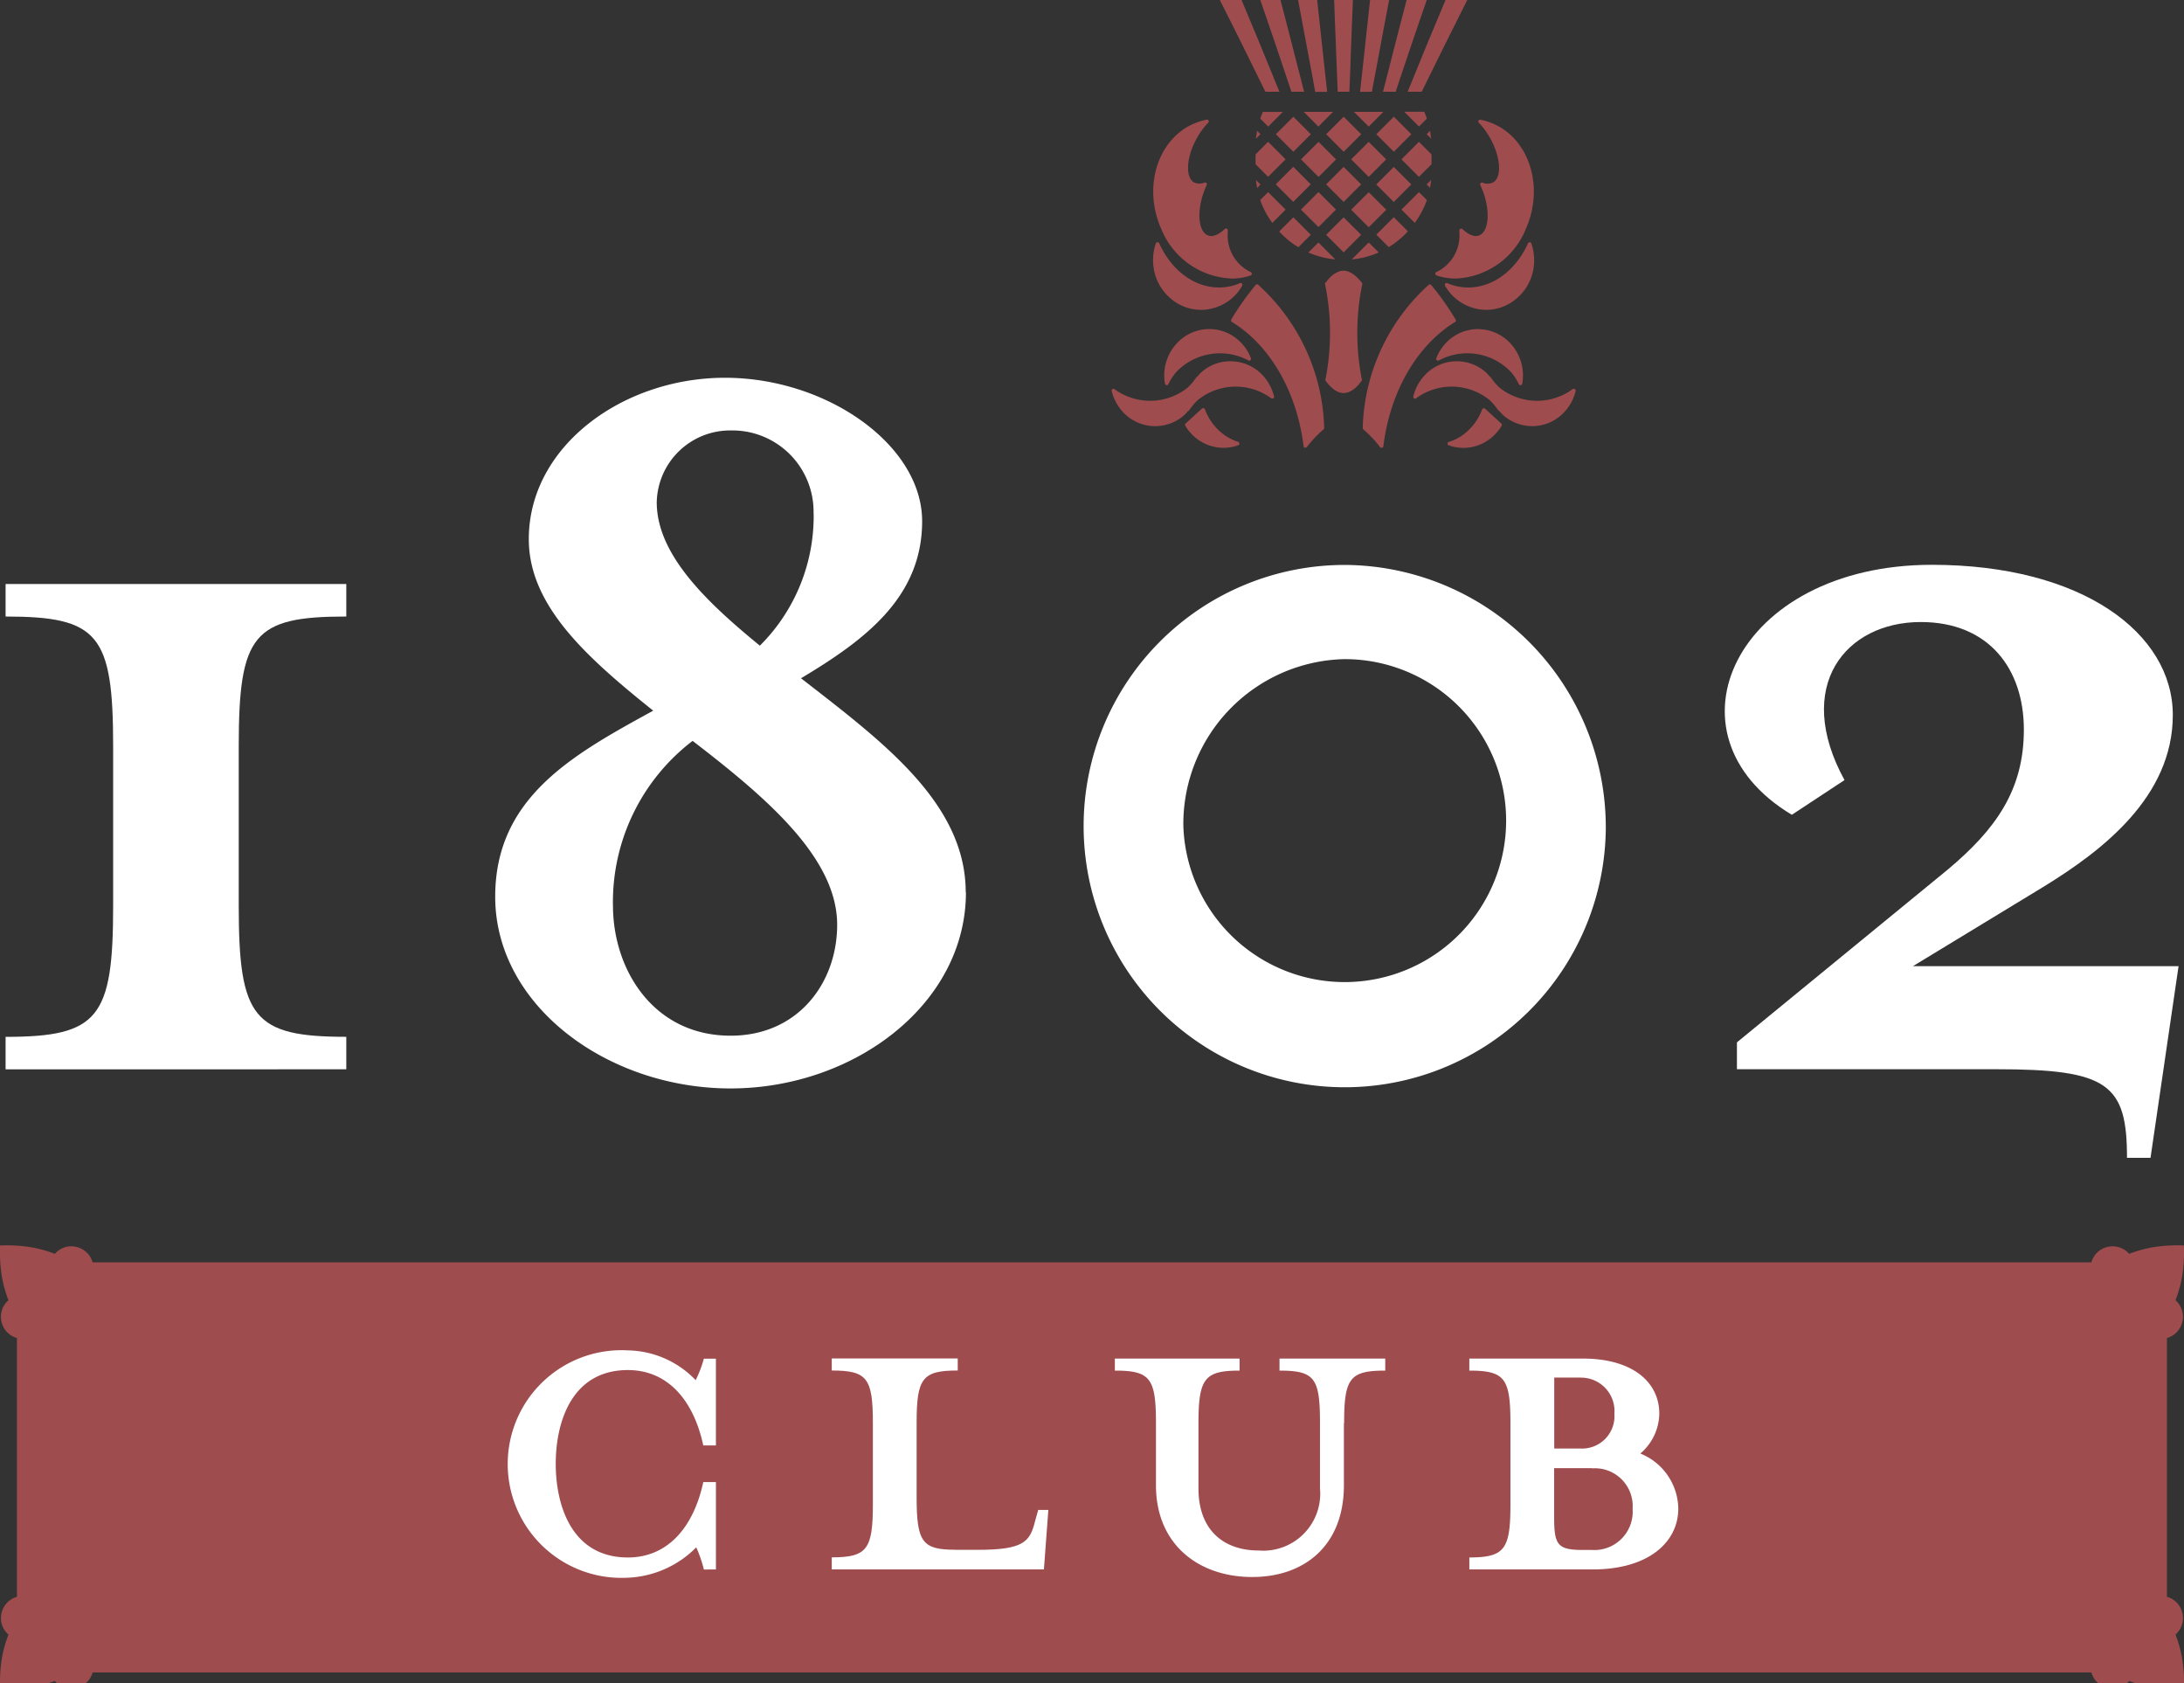
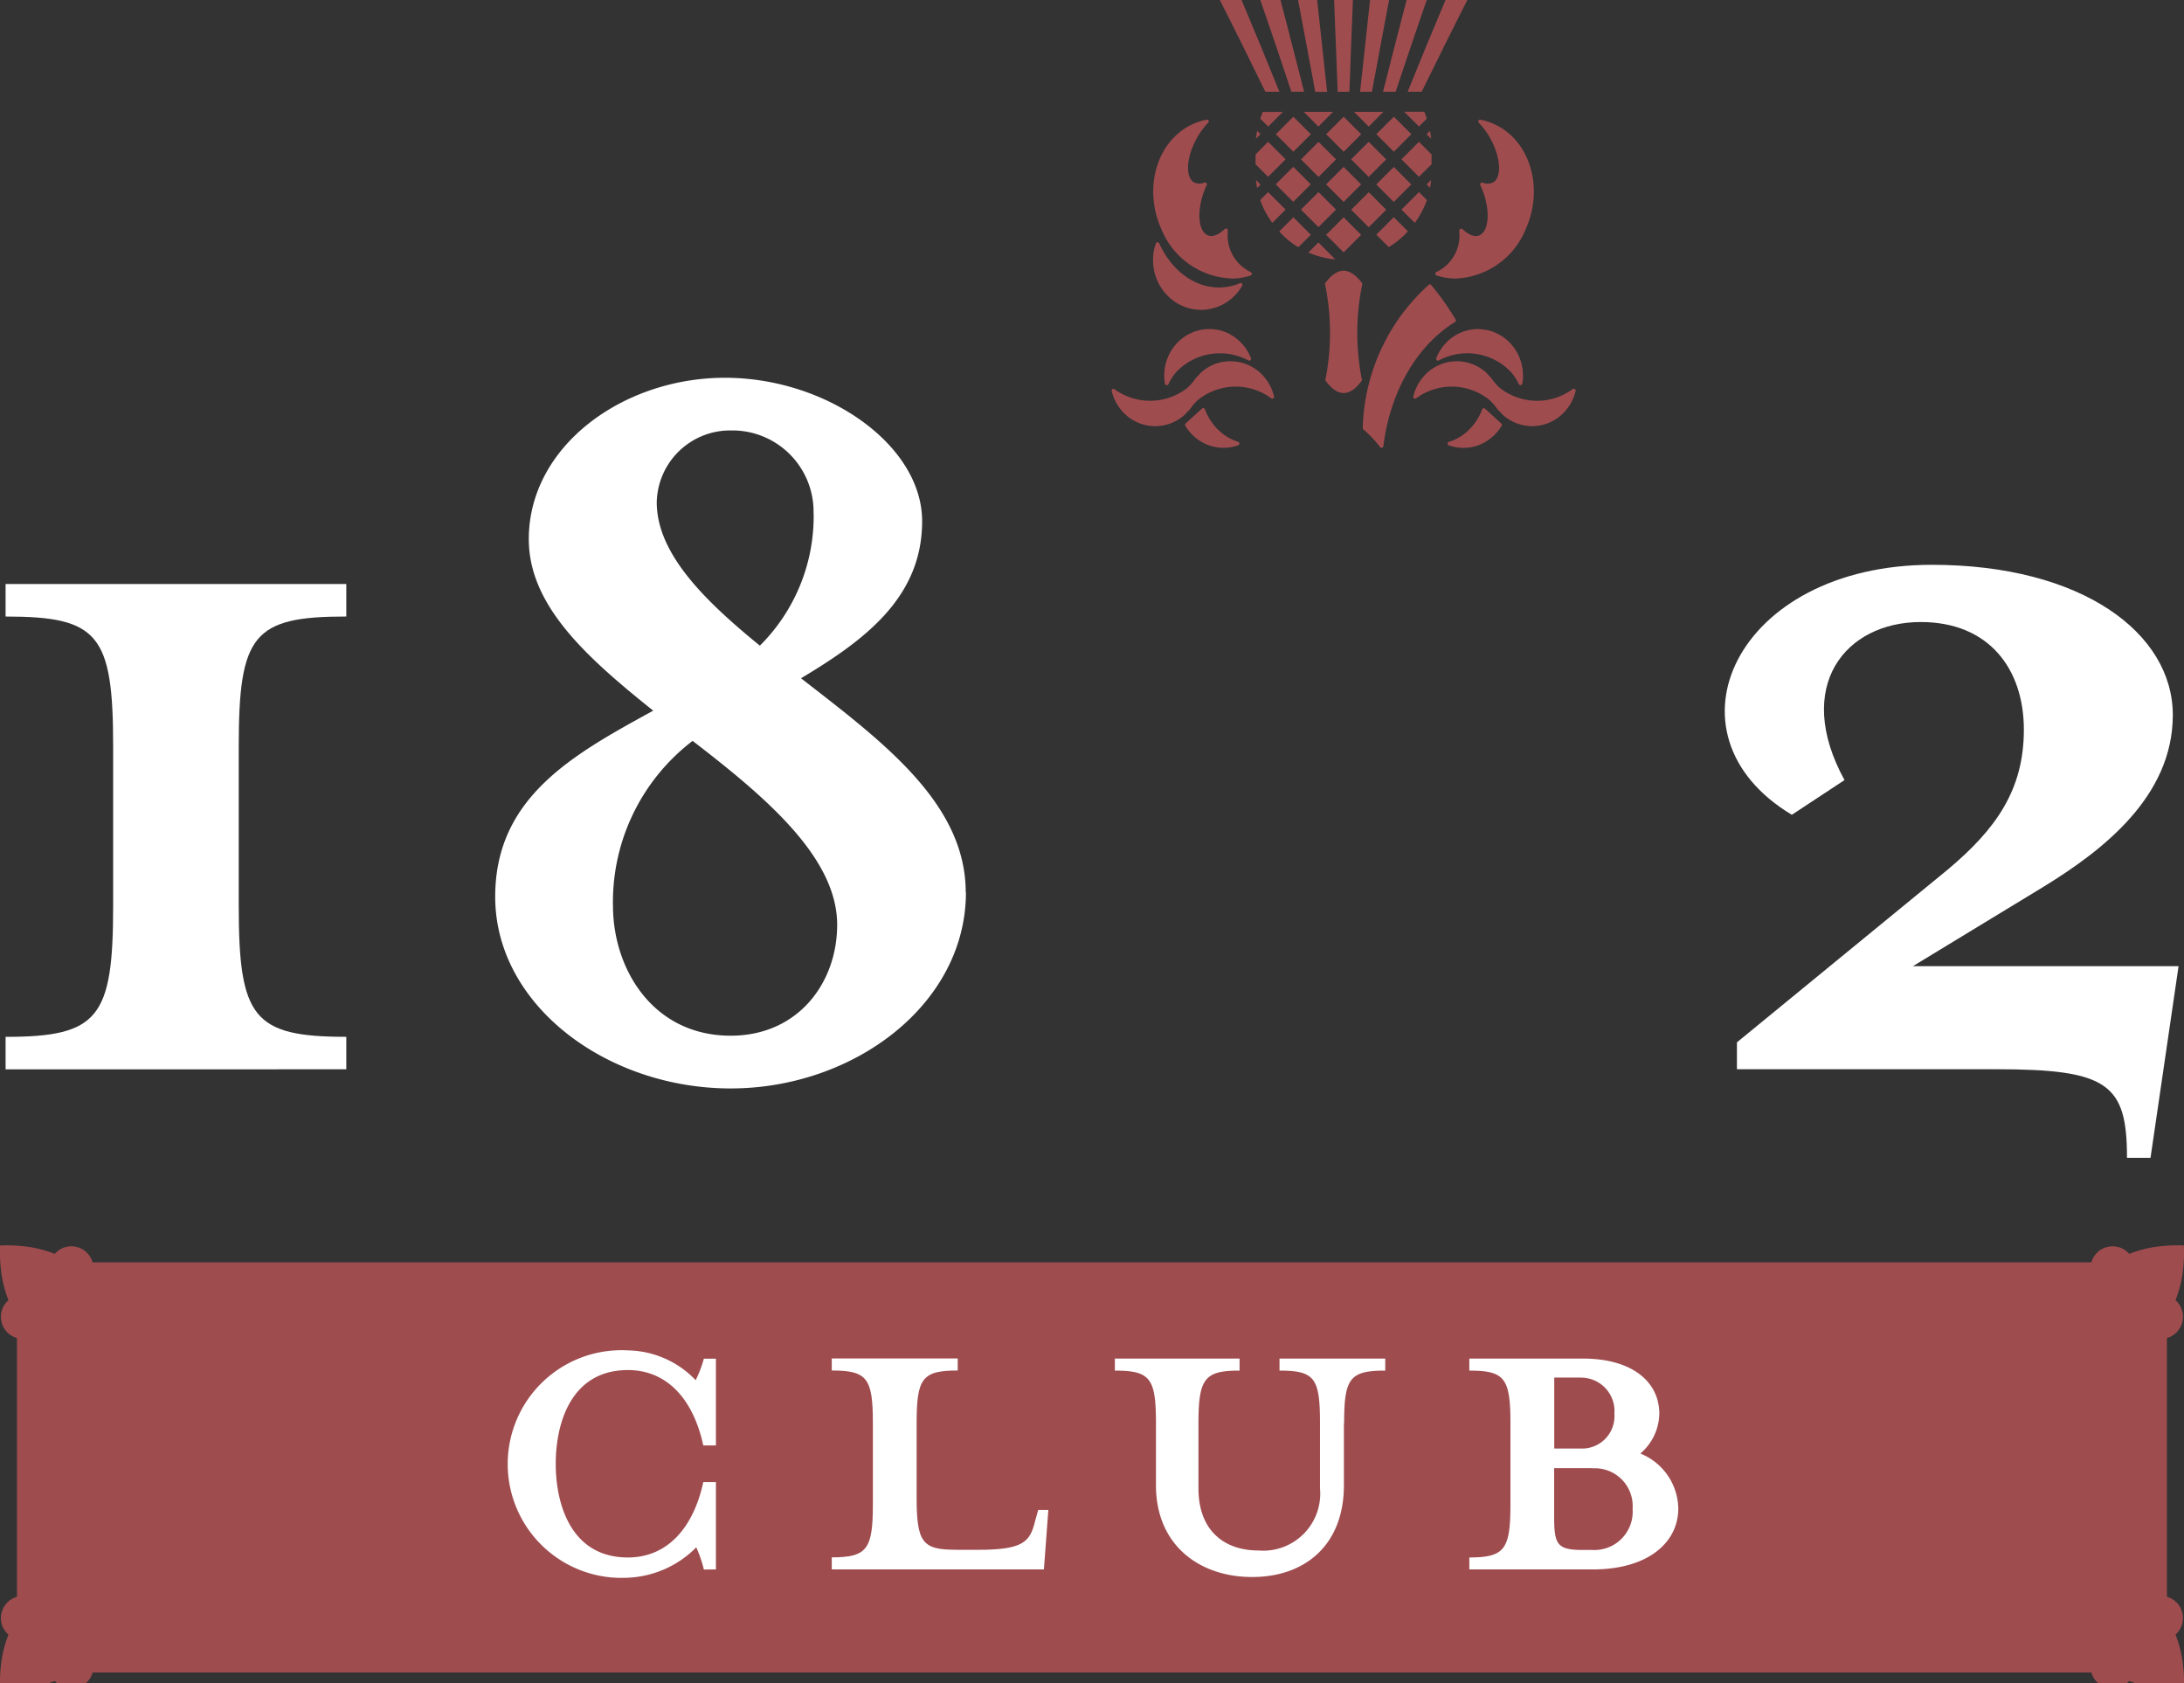
<svg xmlns="http://www.w3.org/2000/svg" width="170" height="131" viewBox="0 0 170 131">
  <rect x="0" y="0" width="170" height="131" fill="#333333" stroke="none" />
  <defs>
    <clipPath id="clip-_1802_club_logo">
      <rect width="170" height="131" />
    </clipPath>
  </defs>
  <g id="_1802_club_logo" data-name="1802 club logo" clip-path="url(#clip-_1802_club_logo)">
    <g id="Group_4" data-name="Group 4" transform="translate(0 -0.098)">
      <g id="Group_3" data-name="Group 3">
        <path id="Path_1" data-name="Path 1" d="M169.992,129.317a12.173,12.173,0,0,1-.135,2.393,9.447,9.447,0,0,1-.518,1.868,1.63,1.63,0,0,1,.42.563,1.686,1.686,0,0,1,.113,1.118,1.739,1.739,0,0,1-.6.953,1.692,1.692,0,0,1-.6.308v20.136a1.692,1.692,0,0,1,.6.308,1.66,1.66,0,0,1,.6.953,1.711,1.711,0,0,1-.533,1.68,9.591,9.591,0,0,1,.518,1.868,12.173,12.173,0,0,1,.135,2.393,12.172,12.172,0,0,1-2.393-.135,9.448,9.448,0,0,1-1.868-.518,1.752,1.752,0,0,1-.563.428,1.687,1.687,0,0,1-1.118.113,1.74,1.74,0,0,1-.953-.6,1.823,1.823,0,0,1-.308-.6H7.21a1.691,1.691,0,0,1-.308.6,1.66,1.66,0,0,1-.953.6,1.734,1.734,0,0,1-1.118-.113,1.651,1.651,0,0,1-.563-.428,9.592,9.592,0,0,1-1.868.518,12.172,12.172,0,0,1-2.393.135,12.173,12.173,0,0,1,.135-2.393A9.448,9.448,0,0,1,.66,159.6a1.751,1.751,0,0,1-.428-.563,1.687,1.687,0,0,1-.113-1.118,1.74,1.74,0,0,1,.6-.953,1.692,1.692,0,0,1,.6-.308V136.52a1.692,1.692,0,0,1-.6-.308,1.66,1.66,0,0,1-.6-.953,1.69,1.69,0,0,1,.54-1.68,9.592,9.592,0,0,1-.518-1.868,12.173,12.173,0,0,1-.135-2.393,12.172,12.172,0,0,1,2.393.135,9.448,9.448,0,0,1,1.868.518,1.751,1.751,0,0,1,.563-.428,1.686,1.686,0,0,1,1.118-.113,1.739,1.739,0,0,1,.953.6,1.691,1.691,0,0,1,.308.6H162.79a1.691,1.691,0,0,1,.308-.6,1.66,1.66,0,0,1,.953-.6,1.734,1.734,0,0,1,1.118.113,1.651,1.651,0,0,1,.563.428,9.592,9.592,0,0,1,1.868-.518A12.172,12.172,0,0,1,169.992,129.317Z" transform="translate(0 -32.299)" fill="#9f4c4f" fill-rule="evenodd" />
        <path id="Path_2" data-name="Path 2" d="M.58,98.476V95.948c7.24,0,8.372-1.485,8.372-10.2V73.359c0-8.725-1.133-10.12-8.372-10.12V60.71H27.1v2.528c-7.24,0-8.372,1.4-8.372,10.12V85.745c0,8.725,1.133,10.2,8.372,10.2v2.528Z" transform="translate(-0.145 -15.164)" fill="#fff" />
        <path id="Path_3" data-name="Path 3" d="M88.021,79.352c0,8.725-8.725,15.267-18.32,15.267S51.38,88.167,51.38,79.7c0-7.765,6.107-11.081,12.3-14.479-5.237-4.186-9.685-8.2-9.685-13.346,0-7.24,7.33-12.559,15.267-12.559s15.35,5.237,15.35,11.163S80.158,59.726,75.184,62.7c6.279,4.884,12.821,9.685,12.821,16.662ZM60.548,80.395c0,4.974,3.143,10.12,9.16,10.12,5.237,0,8.29-4.1,8.29-8.635,0-5.237-5.582-9.948-11.253-14.307a15.783,15.783,0,0,0-6.2,12.821M76.16,49.868a6.321,6.321,0,0,0-6.452-6.452A5.712,5.712,0,0,0,63.954,49c0,4.014,3.751,7.675,8.027,11.163a14.2,14.2,0,0,0,4.186-10.293Z" transform="translate(-12.834 -9.821)" fill="#fff" />
-         <path id="Path_4" data-name="Path 4" d="M153.077,79.053A20.323,20.323,0,1,1,132.753,58.73a20.421,20.421,0,0,1,20.323,20.323m-32.882,0A12.566,12.566,0,1,0,132.753,66.06a12.826,12.826,0,0,0-12.559,12.994" transform="translate(-28.083 -14.67)" fill="#fff" />
        <path id="Path_5" data-name="Path 5" d="M193.6,89.949h20.676l-2.183,14.914h-1.831c0-5.754-1.485-6.895-10.2-6.895H179.9V95.876l16.4-13.436c3.751-3.143,5.934-6.2,5.934-10.9s-2.7-8.372-8.027-8.372c-5.844,0-9.94,4.974-5.934,12.3l-4.1,2.7c-10.466-6.279-4.359-19.453,10.9-19.453,11.688,0,18.755,5.319,18.755,11.688s-5.492,10.556-10.03,13.346l-10.2,6.2Z" transform="translate(-44.699 -14.665)" fill="#fff" />
        <path id="Path_6" data-name="Path 6" d="M130.758,12.265l.615.615,1.14-1.14h-1.56c-.075.173-.135.353-.2.533Z" transform="translate(-32.659 -2.932)" fill="#9f4c4f" />
        <path id="Path_7" data-name="Path 7" d="M130.31,14.315l.353-.353L130.4,13.7c-.038.2-.068.413-.09.615" transform="translate(-32.549 -3.422)" fill="#9f4c4f" />
        <path id="Path_8" data-name="Path 8" d="M145.7,11.728l1.14,1.14.615-.615c-.06-.18-.128-.36-.2-.533h-1.56Z" transform="translate(-36.39 -2.927)" fill="#9f4c4f" />
        <rect id="Rectangle_3" data-name="Rectangle 3" width="1.928" height="1.928" transform="translate(103.227 10.544) rotate(-45)" fill="#9f4c4f" />
        <path id="Path_9" data-name="Path 9" d="M148.373,18.788l-.353.353.263.263c.038-.2.068-.413.09-.623Z" transform="translate(-36.972 -4.691)" fill="#9f4c4f" />
        <rect id="Rectangle_4" data-name="Rectangle 4" width="1.928" height="1.928" transform="translate(107.131 10.541) rotate(-45)" fill="#9f4c4f" />
        <rect id="Rectangle_5" data-name="Rectangle 5" width="1.928" height="1.928" transform="translate(105.173 12.499) rotate(-45)" fill="#9f4c4f" />
        <path id="Path_10" data-name="Path 10" d="M130.663,19.153l-.353-.353c.023.21.053.413.09.623l.263-.263Z" transform="translate(-32.549 -4.696)" fill="#9f4c4f" />
        <path id="Path_11" data-name="Path 11" d="M132.731,21.418l-1.365-1.358-.615.615a6.74,6.74,0,0,0,.945,1.778Z" transform="translate(-32.659 -5.011)" fill="#9f4c4f" />
        <path id="Path_12" data-name="Path 12" d="M135.183,24.028l-1.358-1.358-1.05,1.05-.045.06A6.657,6.657,0,0,0,134.215,25l.968-.968Z" transform="translate(-33.153 -5.663)" fill="#9f4c4f" />
        <path id="Path_13" data-name="Path 13" d="M136.53,25.28l-.78.78a6.769,6.769,0,0,0,2.1.54Z" transform="translate(-33.908 -6.314)" fill="#9f4c4f" />
        <rect id="Rectangle_6" data-name="Rectangle 6" width="1.928" height="1.928" transform="translate(101.269 12.502) rotate(-45)" fill="#9f4c4f" />
        <path id="Path_14" data-name="Path 14" d="M148.283,13.7l-.263.263.353.353c-.023-.21-.053-.413-.09-.615" transform="translate(-36.972 -3.422)" fill="#9f4c4f" />
        <path id="Path_15" data-name="Path 15" d="M147.383,20.675l-.615-.615-1.358,1.358,1.035,1.035a6.966,6.966,0,0,0,.945-1.778Z" transform="translate(-36.32 -5.011)" fill="#9f4c4f" />
        <path id="Path_16" data-name="Path 16" d="M145.261,23.763l-.053-.053-1.05-1.05L142.8,24.018l.968.968a6.73,6.73,0,0,0,1.493-1.23Z" transform="translate(-35.669 -5.66)" fill="#9f4c4f" />
        <rect id="Rectangle_7" data-name="Rectangle 7" width="1.928" height="1.928" transform="translate(99.31 10.544) rotate(-45)" fill="#9f4c4f" />
        <rect id="Rectangle_8" data-name="Rectangle 8" width="1.928" height="1.928" transform="translate(107.127 14.452) rotate(-45)" fill="#9f4c4f" />
        <rect id="Rectangle_9" data-name="Rectangle 9" width="1.928" height="1.928" transform="translate(101.264 16.407) rotate(-45)" fill="#9f4c4f" />
        <rect id="Rectangle_10" data-name="Rectangle 10" width="1.928" height="1.928" transform="translate(103.222 14.448) rotate(-45)" fill="#9f4c4f" />
        <rect id="Rectangle_11" data-name="Rectangle 11" width="1.928" height="1.928" transform="translate(105.176 16.419) rotate(-45)" fill="#9f4c4f" />
        <rect id="Rectangle_12" data-name="Rectangle 12" width="1.928" height="1.928" transform="matrix(0.707, -0.707, 0.707, 0.707, 99.302, 14.442)" fill="#9f4c4f" />
        <path id="Path_17" data-name="Path 17" d="M142.768,11.73H140.48l1.148,1.148Z" transform="translate(-35.089 -2.93)" fill="#9f4c4f" />
        <rect id="Rectangle_13" data-name="Rectangle 13" width="1.928" height="1.928" transform="translate(103.223 18.372) rotate(-45)" fill="#9f4c4f" />
-         <path id="Path_18" data-name="Path 18" d="M141.57,25.28l-1.32,1.32a6.769,6.769,0,0,0,2.1-.54Z" transform="translate(-35.032 -6.314)" fill="#9f4c4f" />
        <path id="Path_19" data-name="Path 19" d="M147.751,15.823l-.983-.983-1.358,1.365,1.358,1.358.983-.975Z" transform="translate(-36.321 -3.707)" fill="#9f4c4f" />
        <path id="Path_20" data-name="Path 20" d="M136.41,12.878l1.14-1.148H135.27Z" transform="translate(-33.788 -2.93)" fill="#9f4c4f" />
        <path id="Path_21" data-name="Path 21" d="M130.27,16.588l.975.975,1.365-1.358-1.365-1.365-.975.983Z" transform="translate(-32.539 -3.707)" fill="#9f4c4f" />
        <path id="Path_22" data-name="Path 22" d="M130.921,7.24h.27c-.023-.068-.053-.128-.083-.2Q129.68,3.511,128.2,0h-1.65s-.022.015-.038.023c1.215,2.393,2.4,4.8,3.586,7.217h.825Z" transform="translate(-31.6)" fill="#9f4c4f" />
        <path id="Path_23" data-name="Path 23" d="M134.066,7.24h.1s-.015-.053-.023-.075c-.12-.48-.248-.96-.368-1.44-.023-.075-.038-.15-.06-.225-.465-1.831-.938-3.669-1.418-5.5H130.72q1.249,3.612,2.453,7.24Z" transform="translate(-32.651)" fill="#9f4c4f" />
        <path id="Path_24" data-name="Path 24" d="M135.86,6.439c.03.158.06.315.09.48.023.113.045.218.06.33h.93c-.023-.2-.045-.4-.068-.593V6.619c-.038-.36-.075-.713-.12-1.073q-.293-2.768-.6-5.537H134.66q.518,2.723,1.02,5.447c.06.33.128.66.188.983Z" transform="translate(-33.635 -0.002)" fill="#9f4c4f" />
        <path id="Path_25" data-name="Path 25" d="M138.6,4.629v.083c.015.353.03.713.038,1.065.015.488.038.975.06,1.463h.908c.015-.488.038-.975.06-1.463.015-.353.03-.713.038-1.065V4.629c.015-.383.03-.773.045-1.155.045-1.155.09-2.318.135-3.474h-1.47c.045,1.155.09,2.318.135,3.474.015.383.03.773.045,1.155Z" transform="translate(-34.572)" fill="#9f4c4f" />
        <path id="Path_26" data-name="Path 26" d="M141.8,7.24h.233c.022-.113.045-.218.06-.33.03-.158.06-.315.09-.48.06-.33.12-.66.188-.983.33-1.816.675-3.631,1.02-5.447H141.9q-.3,2.768-.6,5.537c-.038.36-.075.713-.12,1.073v.038c-.023.2-.045.4-.068.593h.69Z" transform="translate(-35.246)" fill="#9f4c4f" />
        <path id="Path_27" data-name="Path 27" d="M143.88,5.724c-.12.48-.248.96-.368,1.44a.286.286,0,0,1-.023.075h.99q1.2-3.624,2.453-7.24h-1.575q-.72,2.746-1.418,5.5c-.022.075-.038.15-.06.225" transform="translate(-35.841)" fill="#9f4c4f" />
        <path id="Path_28" data-name="Path 28" d="M146.04,7.24h1.1c1.185-2.408,2.371-4.816,3.586-7.217-.015-.008-.023-.015-.038-.023h-1.65q-1.485,3.511-2.911,7.045c-.023.068-.053.128-.083.2" transform="translate(-36.478)" fill="#9f4c4f" />
        <path id="Path_29" data-name="Path 29" d="M140.1,28.877a1.947,1.947,0,0,0-.9-.63,1.024,1.024,0,0,0-.563,0,1.947,1.947,0,0,0-.9.63,4.253,4.253,0,0,0-.27.33,18.727,18.727,0,0,1,.03,7.532q1.429,1.981,2.858,0a18.726,18.726,0,0,1,.03-7.532,4.253,4.253,0,0,0-.27-.33Z" transform="translate(-34.337 -7.046)" fill="#9f4c4f" />
        <path id="Path_30" data-name="Path 30" d="M148.577,32.557a.13.13,0,0,0,.045-.188,20.7,20.7,0,0,0-1.9-2.686.134.134,0,0,0-.2-.015A15.532,15.532,0,0,0,141.39,40.8a.153.153,0,0,0,.045.113,9.09,9.09,0,0,1,1.305,1.38.135.135,0,0,0,.113.053h.038a.145.145,0,0,0,.105-.12c.518-4.231,2.6-7.84,5.582-9.67" transform="translate(-35.316 -7.402)" fill="#9f4c4f" />
        <path id="Path_31" data-name="Path 31" d="M152.349,21.546c-.36.15-.84-.03-1.32-.488a.149.149,0,0,0-.158-.015.161.161,0,0,0-.083.143c0,.068.008.135.008.2A3.138,3.138,0,0,1,149.01,24.4a.137.137,0,0,0-.09.135.144.144,0,0,0,.1.135,4.764,4.764,0,0,0,1.508.24,6.166,6.166,0,0,0,5.432-3.849c1.418-3.166.36-6.82-2.363-8.125a4.6,4.6,0,0,0-1.163-.383.138.138,0,0,0-.128.233,5.787,5.787,0,0,1,.855,1.148c.84,1.463.968,3.061.27,3.489a.983.983,0,0,1-.833.023.156.156,0,0,0-.15.038.151.151,0,0,0-.023.158c.06.135.128.278.18.42.608,1.583.488,3.181-.263,3.489Z" transform="translate(-37.197 -3.136)" fill="#9f4c4f" />
-         <path id="Path_32" data-name="Path 32" d="M156.646,25.358a.148.148,0,0,0-.128-.1.149.149,0,0,0-.135.083c-1.058,2.333-3.083,3.661-5.161,3.406a3.984,3.984,0,0,1-1.125-.308.139.139,0,0,0-.158.038.148.148,0,0,0-.015.165,3.736,3.736,0,0,0,2.746,1.846c.15.015.308.03.458.03a3.607,3.607,0,0,0,2.251-.788,3.86,3.86,0,0,0,1.455-2.626,4.026,4.026,0,0,0-.188-1.741Z" transform="translate(-37.443 -6.309)" fill="#9f4c4f" />
        <path id="Path_33" data-name="Path 33" d="M152.446,34.269a3.424,3.424,0,0,0-2.521.923,3.611,3.611,0,0,0-.908,1.343.14.14,0,0,0,.038.15.137.137,0,0,0,.158.023,4.688,4.688,0,0,1,5.619.9,4.194,4.194,0,0,1,.608.938.139.139,0,0,0,.128.083h.023a.144.144,0,0,0,.12-.113,3.69,3.69,0,0,0-.833-3.038,3.441,3.441,0,0,0-2.423-1.2Z" transform="translate(-37.219 -8.559)" fill="#9f4c4f" />
        <path id="Path_34" data-name="Path 34" d="M159.2,39.769a.124.124,0,0,0-.158,0,4.682,4.682,0,0,1-5.687-.105,4.063,4.063,0,0,1-.51-.563.415.415,0,0,1-.045-.06c-.053-.075-.113-.143-.165-.225-.015-.015-.038-.007-.053-.023a2.986,2.986,0,0,0-.293-.323,3.406,3.406,0,0,0-4.929.413,3.587,3.587,0,0,0-.72,1.455.143.143,0,0,0,.053.15.124.124,0,0,0,.158,0,4.682,4.682,0,0,1,5.687.105,4.112,4.112,0,0,1,.518.563.318.318,0,0,1,.038.053,2.667,2.667,0,0,1,.173.233.12.12,0,0,0,.075.038,2.7,2.7,0,0,0,.278.308,3.4,3.4,0,0,0,2.258.863c.09,0,.18,0,.278-.008a3.423,3.423,0,0,0,2.393-1.268,3.587,3.587,0,0,0,.72-1.455.143.143,0,0,0-.053-.15Z" transform="translate(-36.626 -9.393)" fill="#9f4c4f" />
        <path id="Path_35" data-name="Path 35" d="M153.111,42.509s-.083-.045-.128-.03a.131.131,0,0,0-.1.09,4.273,4.273,0,0,1-1.6,2.056,3.883,3.883,0,0,1-.99.473.129.129,0,0,0-.1.128.148.148,0,0,0,.09.135,3.407,3.407,0,0,0,1.155.2,3.371,3.371,0,0,0,1.883-.578,3.573,3.573,0,0,0,1.08-1.14.135.135,0,0,0-.023-.173Z" transform="translate(-37.517 -10.61)" fill="#9f4c4f" />
-         <path id="Path_36" data-name="Path 36" d="M129.847,29.658a.134.134,0,0,0-.2.015,20.7,20.7,0,0,0-1.9,2.686.141.141,0,0,0,.045.188c2.978,1.823,5.064,5.439,5.582,9.67a.127.127,0,0,0,.105.12h.038a.16.16,0,0,0,.113-.053,9.852,9.852,0,0,1,1.305-1.38.129.129,0,0,0,.045-.113,15.561,15.561,0,0,0-5.139-11.133" transform="translate(-31.906 -7.399)" fill="#9f4c4f" />
        <path id="Path_37" data-name="Path 37" d="M125.719,24.911a4.764,4.764,0,0,0,1.508-.24.137.137,0,0,0,.1-.135.148.148,0,0,0-.09-.135,3.138,3.138,0,0,1-1.786-3.016c0-.068,0-.135.008-.225a.142.142,0,0,0-.083-.135.139.139,0,0,0-.158.03c-.48.458-.96.638-1.32.488-.75-.308-.87-1.906-.263-3.489.053-.143.12-.285.18-.42a.151.151,0,0,0-.023-.158.14.14,0,0,0-.15-.038.983.983,0,0,1-.833-.023c-.69-.428-.57-2.026.27-3.489a5.578,5.578,0,0,1,.855-1.148.137.137,0,0,0,.023-.165.127.127,0,0,0-.15-.068,5.155,5.155,0,0,0-1.163.383c-2.723,1.313-3.781,4.959-2.363,8.125a6.166,6.166,0,0,0,5.432,3.849Z" transform="translate(-29.886 -3.133)" fill="#9f4c4f" />
        <path id="Path_38" data-name="Path 38" d="M121.117,29.731a3.652,3.652,0,0,0,2.251.788,3.126,3.126,0,0,0,.458-.03,3.7,3.7,0,0,0,2.746-1.846.148.148,0,0,0-.015-.165.142.142,0,0,0-.158-.038,4.053,4.053,0,0,1-1.125.308c-2.078.255-4.1-1.073-5.162-3.406a.142.142,0,0,0-.135-.083.135.135,0,0,0-.128.1,3.938,3.938,0,0,0-.188,1.741,3.86,3.86,0,0,0,1.455,2.626Z" transform="translate(-29.882 -6.309)" fill="#9f4c4f" />
        <path id="Path_39" data-name="Path 39" d="M121.685,35.476a3.672,3.672,0,0,0-.833,3.038.135.135,0,0,0,.12.113h.023a.139.139,0,0,0,.128-.083,4.194,4.194,0,0,1,.608-.938,4.7,4.7,0,0,1,5.619-.9.137.137,0,0,0,.158-.023.14.14,0,0,0,.037-.15,3.552,3.552,0,0,0-.908-1.343,3.383,3.383,0,0,0-2.521-.923,3.455,3.455,0,0,0-2.423,1.2Z" transform="translate(-30.173 -8.558)" fill="#9f4c4f" />
        <path id="Path_40" data-name="Path 40" d="M124.846,37.616a3.344,3.344,0,0,0-2.536.855,3.919,3.919,0,0,0-.293.323c-.015.008-.045,0-.053.023-.053.083-.113.15-.165.225-.015.023-.03.038-.045.06a4.063,4.063,0,0,1-.51.563,4.692,4.692,0,0,1-5.687.105.149.149,0,0,0-.158,0,.139.139,0,0,0-.053.15,3.636,3.636,0,0,0,.72,1.455,3.423,3.423,0,0,0,2.393,1.268c.09.008.188.008.278.008A3.384,3.384,0,0,0,121,41.787a2.7,2.7,0,0,0,.278-.308.177.177,0,0,0,.075-.038c.053-.083.113-.15.173-.233a.318.318,0,0,0,.038-.053,3.686,3.686,0,0,1,.518-.563,4.681,4.681,0,0,1,5.687-.105.149.149,0,0,0,.158,0,.139.139,0,0,0,.053-.15,3.636,3.636,0,0,0-.72-1.455,3.423,3.423,0,0,0-2.393-1.268Z" transform="translate(-28.811 -9.392)" fill="#9f4c4f" />
        <path id="Path_41" data-name="Path 41" d="M127.086,45.086a3.835,3.835,0,0,1-.983-.473,4.273,4.273,0,0,1-1.6-2.056.146.146,0,0,0-.1-.09.134.134,0,0,0-.128.03L123,43.661a.129.129,0,0,0-.023.173,3.493,3.493,0,0,0,1.08,1.14,3.371,3.371,0,0,0,1.883.578,3.407,3.407,0,0,0,1.155-.2.128.128,0,0,0,.09-.135.137.137,0,0,0-.1-.128Z" transform="translate(-30.713 -10.606)" fill="#9f4c4f" />
        <path id="Path_42" data-name="Path 42" d="M67.944,157.253a9.74,9.74,0,0,0-.593-1.725,7.945,7.945,0,0,1-5.319,2.363,8.859,8.859,0,1,1,0-17.69,7.466,7.466,0,0,1,5.274,2.318,9.2,9.2,0,0,0,.638-1.673h.938V147.6H67.9c-.788-3.646-2.858-5.867-5.867-5.867-4.434,0-5.619,4.141-5.619,7.292s1.185,7.292,5.619,7.292c3.008,0,5.079-2.221,5.867-5.867h.983v6.8Z" transform="translate(-13.156 -35.019)" fill="#fff" />
        <path id="Path_43" data-name="Path 43" d="M95.91,155.932h1.726c3.549,0,4.089-.593,4.486-2.221l.248-.885h.788l-.345,4.629H86.3v-.938c2.761,0,3.2-.638,3.2-4.141v-6.309c0-3.5-.443-4.089-3.2-4.089v-.938h9.805v.938c-2.761,0-3.2.593-3.2,4.089v5.769c0,3.5.443,4.089,3.008,4.089Z" transform="translate(-21.556 -35.229)" fill="#fff" />
        <path id="Path_44" data-name="Path 44" d="M133.5,146.076v4.831c0,4.681-3.053,7.142-7.142,7.142s-7.487-2.461-7.487-7.142v-4.831c0-3.5-.443-4.089-3.2-4.089v-.938h9.708v.938c-2.708,0-3.2.593-3.2,4.089v5.079c0,3.256,1.973,4.831,4.681,4.831a4.437,4.437,0,0,0,4.779-4.831v-5.079c0-3.5-.4-4.089-3.151-4.089v-.938h8.23v.938c-2.761,0-3.2.593-3.2,4.089Z" transform="translate(-28.892 -35.231)" fill="#fff" />
        <path id="Path_45" data-name="Path 45" d="M152.45,156.527c2.761,0,3.2-.638,3.2-4.141v-6.309c0-3.5-.443-4.089-3.2-4.089v-.938h8.823c3.939,0,5.964,1.876,5.964,4.284a4.148,4.148,0,0,1-1.478,3.106,4.693,4.693,0,0,1,2.956,4.284c0,2.611-2.318,4.734-6.654,4.734h-9.61v-.93Zm8.628-14h-2.018v5.522h2.018a2.519,2.519,0,0,0,2.663-2.708,2.6,2.6,0,0,0-2.663-2.806Zm.93,7.052h-2.956v3.8c0,2.168.248,2.566,2.266,2.566h.69a2.983,2.983,0,0,0,3.151-3.2,2.943,2.943,0,0,0-3.151-3.151Z" transform="translate(-38.079 -35.231)" fill="#fff" />
      </g>
    </g>
  </g>
</svg>